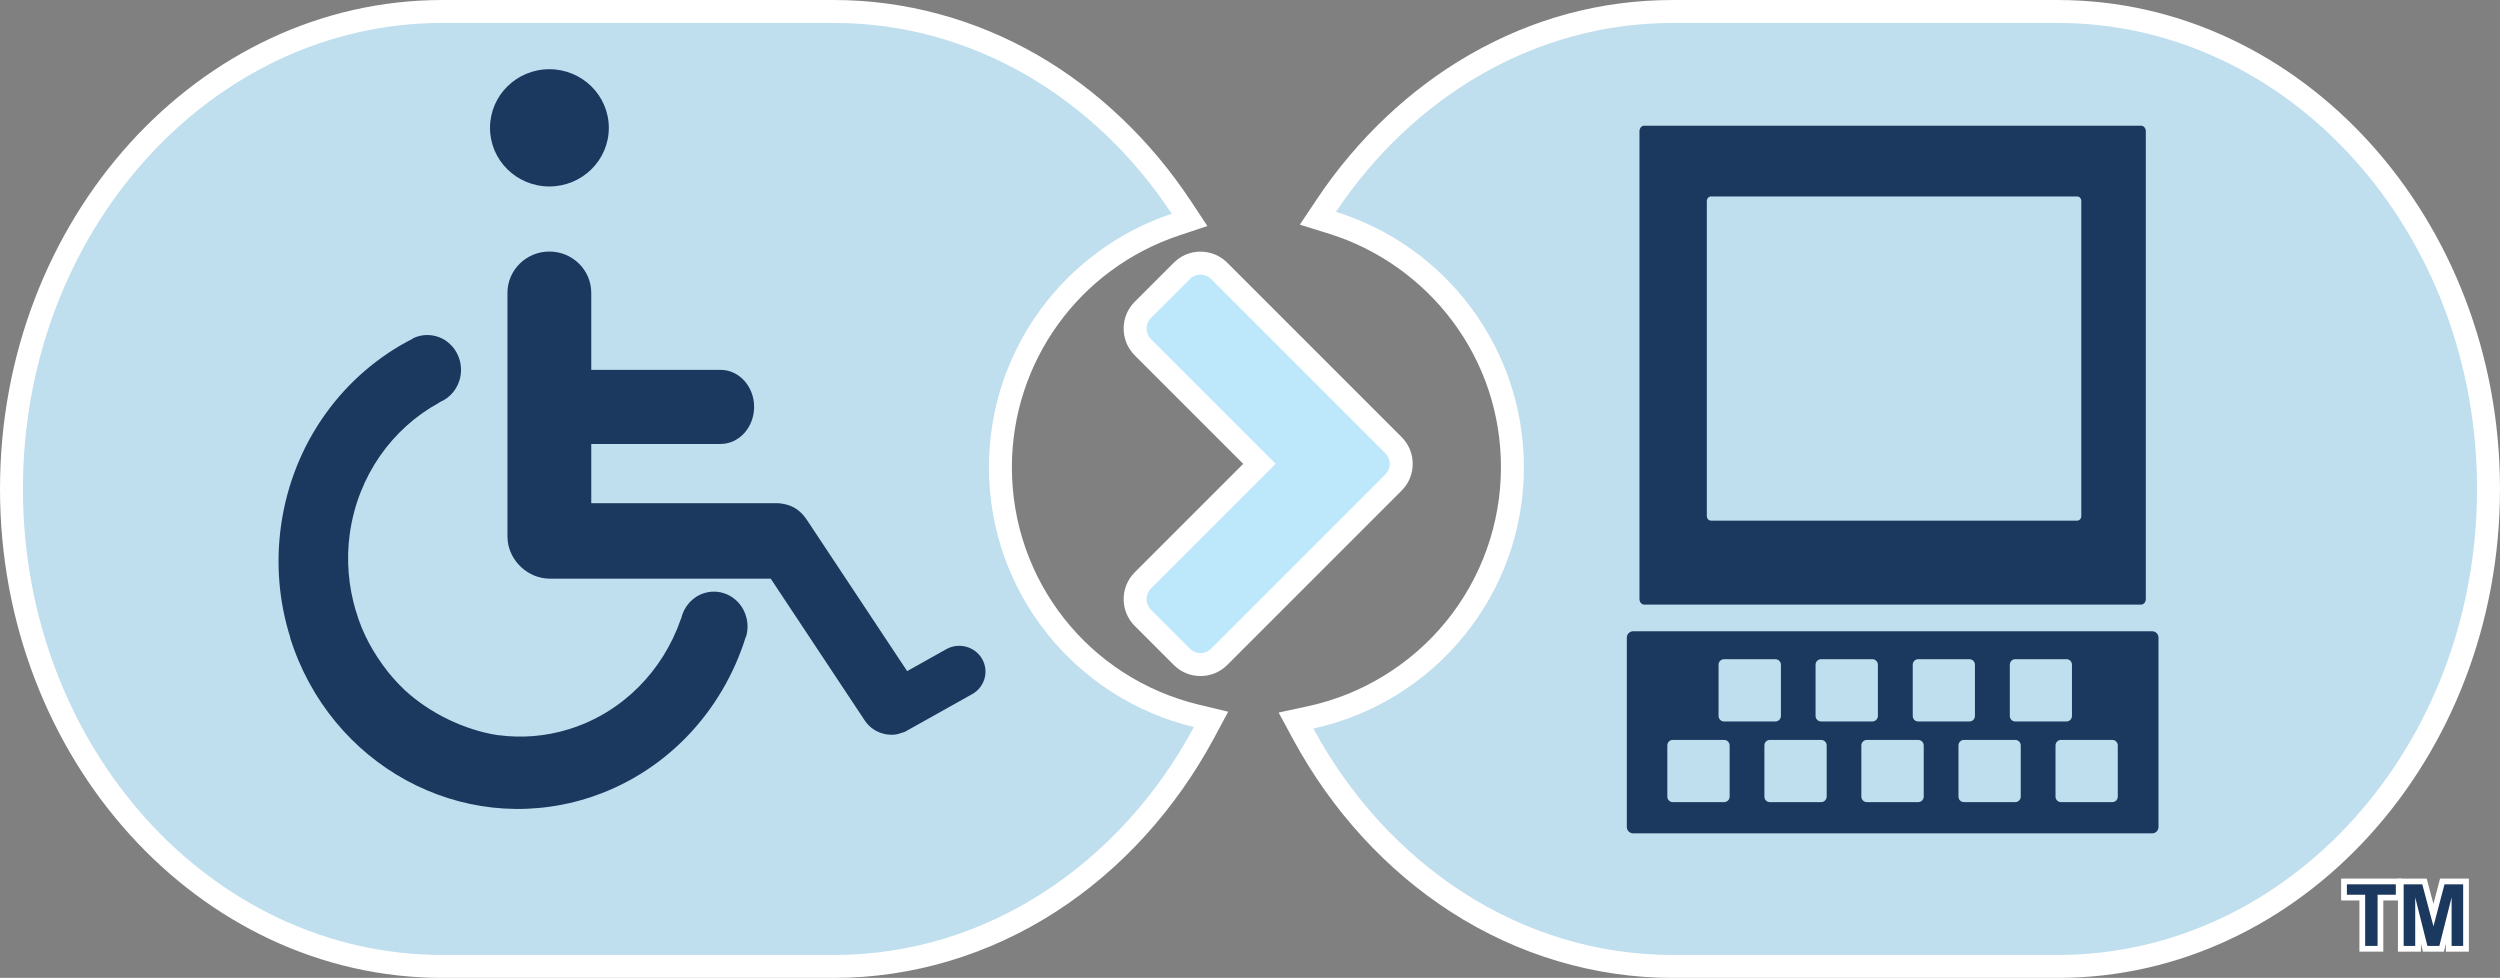
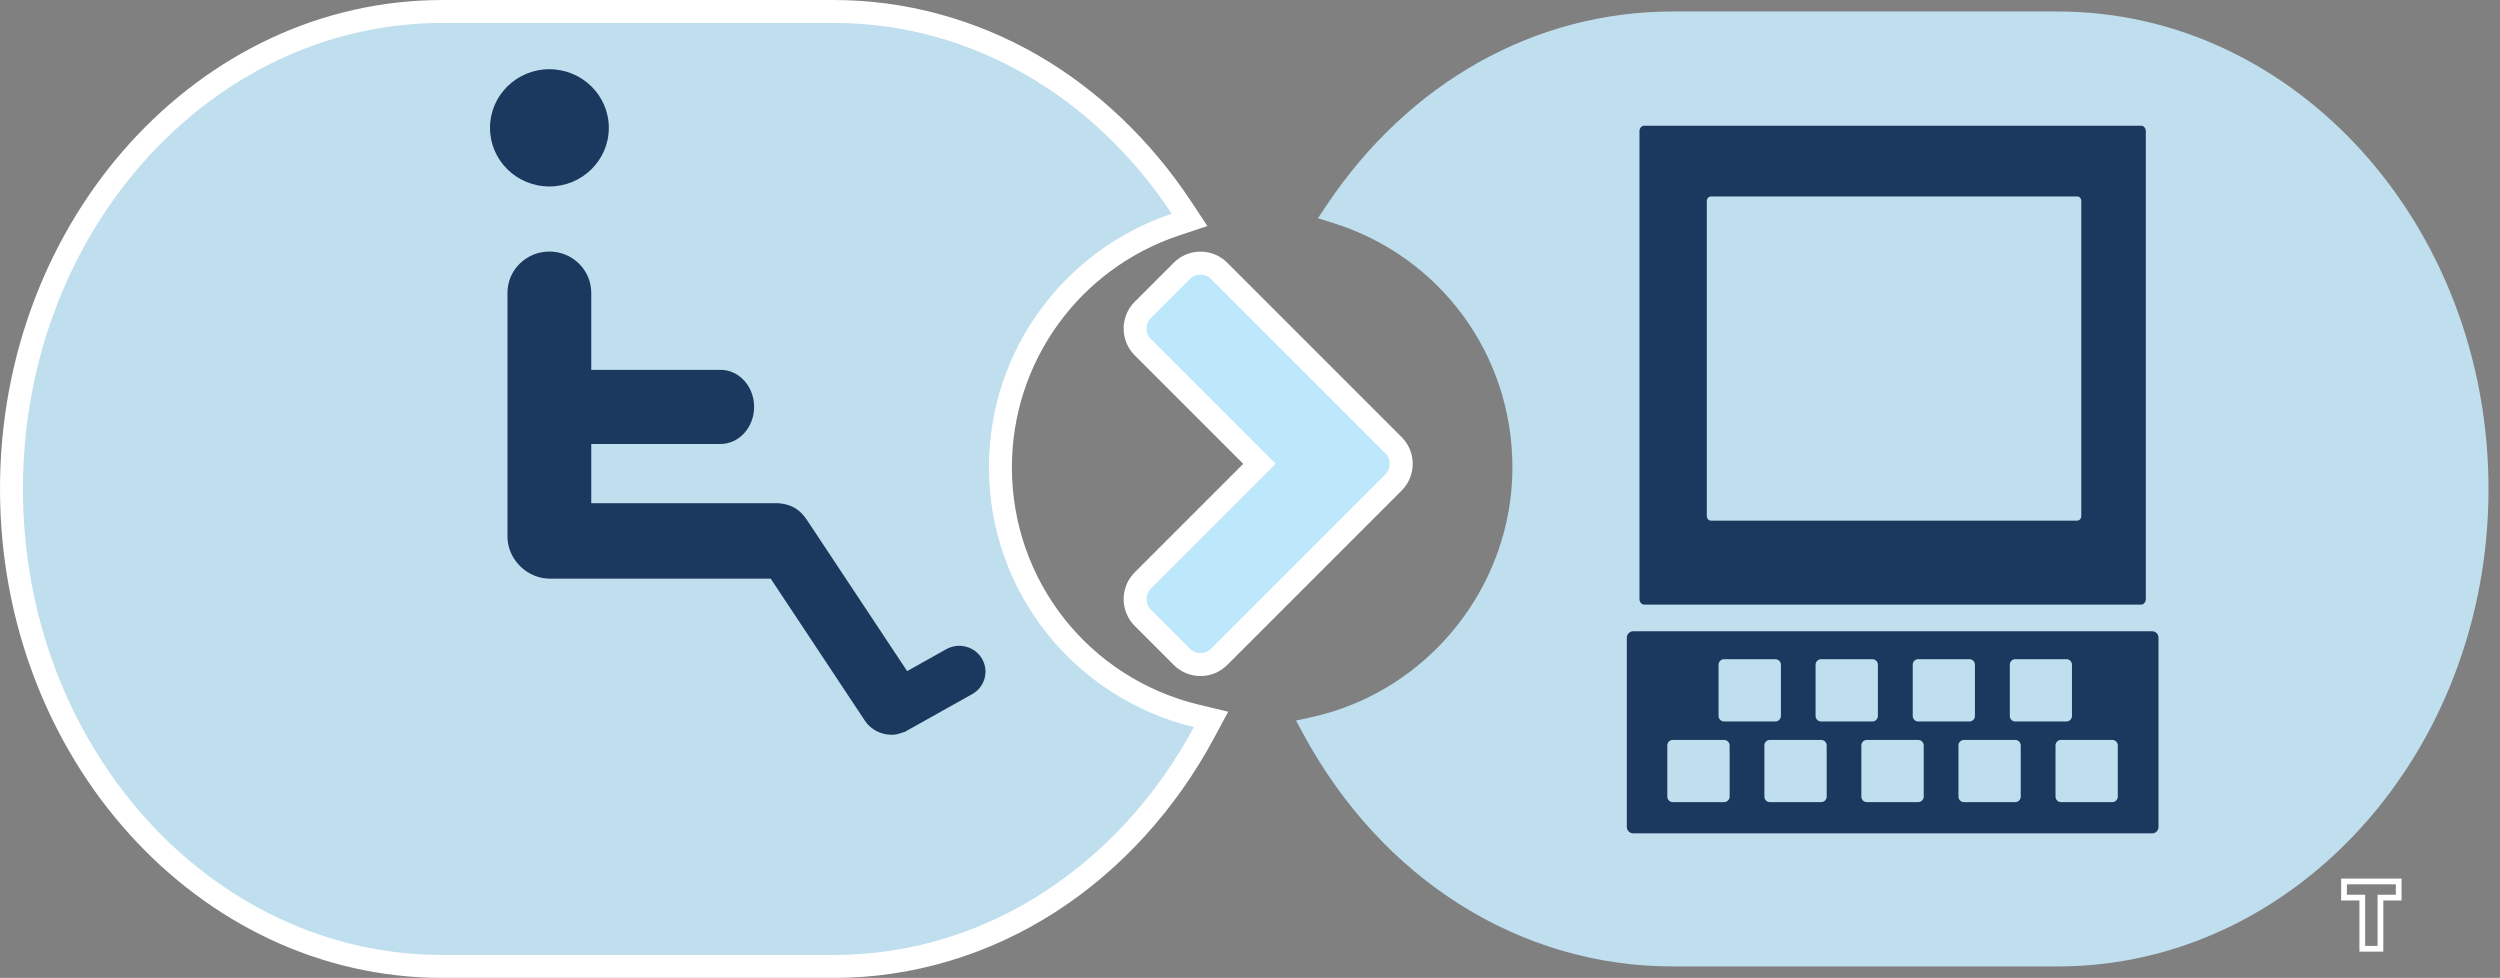
<svg xmlns="http://www.w3.org/2000/svg" viewBox="0 0 544.825 213.113" height="213.113" width="544.825" xml:space="preserve" version="1.1" id="svg2">
  <rect x="0" y="0" width="544.825" height="213.113" fill="#808080" stroke="none" />
  <defs id="defs6" />
  <g transform="matrix(1.25,0,0,-1.25,0,213.113)" id="g10">
    <g transform="scale(0.1,0.1)" id="g12">
      <path id="path14" style="fill:#bfdeee;fill-opacity:1;fill-rule:nonzero;stroke:none" d="m 2916.2,19.988 c -265.91,0 -506.67,151.5 -644.04,405.274 l -12.67,23.418 26.02,5.652 c 203.57,44.188 351.31,227.477 351.31,435.836 0,196.602 -126.02,367.912 -313.57,426.282 l -25.55,7.95 14.86,22.25 c 143.6,214.95 363.62,338.23 603.64,338.23 l 671.39,0 c 414.09,0 750.98,-373.36 750.98,-832.282 0,-459.098 -336.89,-832.61 -750.98,-832.61 l -671.39,0" />
-       <path id="path16" style="fill:#ffffff;fill-opacity:1;fill-rule:nonzero;stroke:none" d="m 3587.59,1704.88 -671.38,0 c -124.73,0 -243.76,-32.03 -353.79,-95.19 -104.2,-59.83 -196.35,-146.94 -266.49,-251.93 l -29.73,-44.51 51.11,-15.9 c 84.94,-26.44 161.23,-80.46 214.82,-152.11 55.41,-74.08 84.69,-162.283 84.69,-255.072 0,-97.848 -34.04,-193.398 -95.86,-269.066 C 2460,546.48 2374.88,494.199 2281.26,473.879 l -52.04,-11.297 25.35,-46.844 C 2321.72,291.691 2416.76,187.762 2529.4,115.172 2646.34,39.82 2780.09,0 2916.21,0 l 671.38,0 c 425.12,0 770.98,382.469 770.98,852.598 0,469.952 -345.86,852.282 -770.98,852.282 l 0,0 z m 0,-40 c 403.61,0 730.98,-363.97 730.98,-812.282 C 4318.57,403.738 3991.2,40 3587.59,40 l -671.38,0 c -266.32,0 -498.58,158.539 -626.46,394.789 209.75,45.531 367.07,232.031 367.07,455.379 0,209.292 -137.87,386.322 -327.63,445.372 133.24,199.43 346.15,329.34 587.02,329.34 l 671.38,0" />
      <path id="path18" style="fill:#bfdeee;fill-opacity:1;fill-rule:nonzero;stroke:none" d="M 771.203,19.988 C 356.984,19.988 20,393.5 20,852.598 20,1311.52 356.984,1684.88 771.203,1684.88 l 682.887,0 c 237.73,0 464.07,-127.69 605.46,-341.58 l 14.38,-21.75 -24.73,-8.25 c -182.45,-60.92 -305.03,-230.96 -305.03,-423.132 0,-206.867 140.63,-385.098 341.99,-433.43 l 25.22,-6.047 -12.27,-22.859 C 1964.04,176.27 1716.88,19.988 1454.09,19.988 l -682.887,0" />
      <path id="path20" style="fill:#ffffff;fill-opacity:1;fill-rule:nonzero;stroke:none" d="m 1454.08,1704.88 -682.877,0 C 345.961,1704.88 0,1322.55 0,852.598 0,382.469 345.961,0 771.203,0 l 682.877,0 c 136.44,0 270.49,40.09 387.67,115.949 112.91,73.09 208,177.672 274.98,302.422 l 24.54,45.719 -50.45,12.101 c -192.33,46.161 -326.65,216.391 -326.65,413.977 0,183.552 117.09,345.972 291.37,404.162 l 49.45,16.51 -28.75,43.49 c -70.04,105.94 -162.35,193.9 -266.96,254.37 -108.88,62.92 -231.7,96.18 -355.2,96.18 l 0,0 z m 0,-40 c 241.84,0 455.72,-131.31 588.79,-332.61 -185.09,-61.8 -318.7,-236.17 -318.7,-442.102 0,-219.828 152.47,-403.707 357.32,-452.867 C 1953.89,199.648 1720.96,40 1454.08,40 L 771.203,40 C 367.273,40 40,403.738 40,852.598 40,1300.91 367.273,1664.88 771.203,1664.88 l 682.877,0" />
      <path id="path22" style="fill:#ffffff;fill-opacity:1;fill-rule:nonzero;stroke:none" d="m 868.961,362.73 -0.133,0 0.133,0" />
      <path id="path24" style="fill:#1b385e;fill-opacity:1;fill-rule:nonzero;stroke:none" d="m 957.793,1379.83 c 57.097,0 103.637,45.64 103.637,102.15 0,56.52 -46.54,102.25 -103.637,102.25 -57.098,0 -103.5,-45.73 -103.5,-102.25 0,-56.51 46.402,-102.15 103.5,-102.15" />
-       <path id="path26" style="fill:#1b385e;fill-opacity:1;fill-rule:nonzero;stroke:none" d="m 1227.88,670.871 c -20.63,-6.312 -35.44,-23.492 -40.19,-43.902 l -0.94,-2.137 C 1155.79,535.781 1085.58,462.391 991.254,433.398 950.355,420.781 908.875,417.922 869.141,423.148 l 0.136,-0.089 -0.629,0 c -60.093,9.089 -120.546,39.511 -162.699,78.402 -0.937,0.98 -2.148,2.059 -3.129,3.09 -4.429,4.25 -8.683,8.679 -12.8,13.109 -3.801,4.25 -7.563,8.41 -11.184,12.879 -1.301,1.481 -2.375,3 -3.625,4.52 -23.672,30.339 -43.406,65.152 -54.773,104.851 l -0.176,0.172 c -12.574,42.328 -16.871,87.93 -10.383,134.734 14.184,100.903 74.144,183.239 155.094,227.674 l 1.922,1.39 c 18.793,7.73 33.113,25.32 36.289,47.51 4.566,33.16 -17.496,63.99 -49.758,68.78 -12.125,1.79 -23.938,-0.31 -34.231,-5.55 l 0.805,0 C 600.258,1054.04 510.633,935.234 489.957,788.508 480.473,720.762 486.781,654.488 506.066,593.5 l -0.355,-0.09 c 69.578,-222.211 298.234,-347.68 515.839,-280.961 137.42,42.332 238.1,151.153 278.77,282.481 l 0.18,-0.711 c 3.49,11.23 3.8,23.633 0.31,35.711 -9.13,32.211 -41.79,50.519 -72.93,40.941" />
      <path id="path28" style="fill:#1b385e;fill-opacity:1;fill-rule:nonzero;stroke:none" d="m 1712.18,556.211 c -12.49,21.559 -40.41,29.168 -62.33,16.91 l -68.29,-38.262 -172.94,260.832 c -6.63,9.797 -18.93,29.934 -52.76,31.95 l -325.04,0 0,103.23 225.34,0 c 32.36,0 58.58,28.906 58.58,64.656 0,35.713 -26.22,64.573 -58.58,64.573 l -225.34,0 0,134.19 c 0,39.87 -32.664,72.05 -73.027,72.05 -40.227,0 -73.07,-32.18 -73.07,-72.05 l 0,-424.685 c 0,-37.32 30.023,-69.496 66.761,-73.164 5.504,-0.531 9.489,-0.441 14.993,-0.441 l 377.253,0 164.13,-247.539 c 8.19,-12.223 20.36,-19.961 33.56,-23 3.32,-1.031 6.81,-1.121 10.3,-1.441 0.44,0 0.89,-0.04 1.43,-0.079 6.13,-0.23 12.08,0.707 18.12,3.129 1.12,0.399 2.06,0.578 3.18,0.942 0.94,0.488 2.01,0.488 2.95,0.937 L 1695,494.77 c 21.88,12.218 29.66,39.73 17.18,61.441" />
      <path id="path30" style="fill:#1b385e;fill-opacity:1;fill-rule:nonzero;stroke:none" d="m 2975.74,805.16 0,549.36 c 0,4.34 3.27,7.91 7.43,7.91 l 638.18,0 c 4.16,0 7.25,-3.57 7.25,-7.91 l 0,-549.36 c 0,-4.34 -3.09,-7.965 -7.25,-7.965 l -638.18,0 c -4.16,0 -7.43,3.625 -7.43,7.965 M 2858.33,660.449 c 0,-5.238 3.67,-9.617 8.19,-9.617 l 866.43,0 c 4.47,0 8.14,4.379 8.14,9.617 l 0,815.641 c 0,5.37 -3.67,9.66 -8.14,9.66 l -866.43,0 c -4.52,0 -8.19,-4.29 -8.19,-9.66 l 0,-815.641 z m 485.81,-245.527 -89.27,0 c -5.41,0 -9.71,-4.293 -9.71,-9.621 l 0,-89.313 c 0,-5.328 4.3,-9.527 9.71,-9.527 l 89.27,0 c 5.42,0 9.76,4.199 9.76,9.527 l 0,89.313 c 0,5.328 -4.34,9.621 -9.76,9.621 m 338.51,0 -89.4,0 c -5.24,0 -9.58,-4.293 -9.58,-9.621 l 0,-89.313 c 0,-5.328 4.34,-9.527 9.58,-9.527 l 89.4,0 c 5.28,0 9.58,4.199 9.58,9.527 l 0,89.313 c 0,5.328 -4.3,9.621 -9.58,9.621 m -507.7,0 -89.31,0 c -5.37,0 -9.53,-4.293 -9.53,-9.621 l 0,-89.313 c 0,-5.328 4.16,-9.527 9.53,-9.527 l 89.31,0 c 5.42,0 9.76,4.199 9.76,9.527 l 0,89.313 c 0,5.328 -4.34,9.621 -9.76,9.621 m 338.42,0 -89.31,0 c -5.28,0 -9.58,-4.293 -9.58,-9.621 l 0,-89.313 c 0,-5.328 4.3,-9.527 9.58,-9.527 l 89.31,0 c 5.37,0 9.67,4.199 9.67,9.527 l 0,89.313 c 0,5.328 -4.3,9.621 -9.67,9.621 m 0.14,32.129 89.31,0 c 5.28,0 9.53,4.34 9.53,9.668 l 0,89.312 c 0,5.328 -4.25,9.617 -9.53,9.617 l -89.31,0 c -5.42,0 -9.53,-4.289 -9.53,-9.617 l 0,-89.312 c 0,-5.328 4.11,-9.668 9.53,-9.668 m -169.23,0 89.31,0 c 5.37,0 9.58,4.34 9.58,9.668 l 0,89.312 c 0,5.328 -4.21,9.617 -9.58,9.617 l -89.31,0 c -5.37,0 -9.54,-4.289 -9.54,-9.617 l 0,-89.312 c 0,-5.328 4.17,-9.668 9.54,-9.668 m -338.33,0 89.13,0 c 5.51,0 9.85,4.34 9.85,9.668 l 0,89.312 c 0,5.328 -4.34,9.617 -9.85,9.617 l -89.13,0 c -5.46,0 -9.76,-4.289 -9.76,-9.617 l 0,-89.312 c 0,-5.328 4.3,-9.668 9.76,-9.668 m -0.18,-32.129 -89.27,0 c -5.46,0 -9.62,-4.293 -9.62,-9.621 l 0,-89.313 c 0,-5.328 4.16,-9.527 9.62,-9.527 l 89.27,0 c 5.37,0 9.75,4.199 9.75,9.527 l 0,89.313 c 0,5.328 -4.38,9.621 -9.75,9.621 m 169.32,32.129 89.36,0 c 5.19,0 9.53,4.34 9.53,9.668 l 0,89.312 c 0,5.328 -4.34,9.617 -9.53,9.617 l -89.36,0 c -5.37,0 -9.76,-4.289 -9.76,-9.617 l 0,-89.312 c 0,-5.328 4.39,-9.668 9.76,-9.668 m 588.1,-184.039 c 0,-6.09 -4.92,-11.012 -11,-11.012 l -904.83,0 c -5.99,0 -11.09,4.922 -11.09,11.012 l 0,330.32 c 0,6.078 5.1,11.008 11.09,11.008 l 904.83,0 c 6.08,0 11,-4.93 11,-11.008 l 0,-330.32" />
      <path id="path32" style="fill:#bde7fa;fill-opacity:1;fill-rule:nonzero;stroke:none" d="m 2093.02,546.27 c -12.27,0 -23.84,4.812 -32.57,13.55 l -67.97,67.969 c -8.73,8.723 -13.54,20.301 -13.54,32.563 0,12.277 4.81,23.847 13.54,32.578 l 203.3,203.3 -203.3,203.3 c -8.73,8.73 -13.54,20.29 -13.54,32.57 0,12.28 4.81,23.84 13.54,32.57 l 67.98,67.98 c 8.72,8.73 20.29,13.54 32.56,13.54 12.28,0 23.84,-4.81 32.57,-13.54 l 303.85,-303.849 c 8.73,-8.727 13.54,-20.293 13.54,-32.571 0,-12.273 -4.81,-23.843 -13.54,-32.574 L 2125.59,559.809 c -8.73,-8.727 -20.29,-13.539 -32.57,-13.539" />
      <path id="path34" style="fill:#ffffff;fill-opacity:1;fill-rule:nonzero;stroke:none" d="m 2093.02,1266.18 c -17.61,0 -34.2,-6.88 -46.71,-19.39 l -67.98,-67.98 c -25.75,-25.76 -25.75,-67.67 0,-93.42 L 2167.49,896.23 1978.33,707.066 c -25.75,-25.757 -25.75,-67.668 0,-93.418 l 67.98,-67.976 c 12.51,-12.512 29.1,-19.402 46.71,-19.402 17.62,0 34.21,6.89 46.71,19.402 l 303.85,303.844 c 12.51,12.507 19.4,29.097 19.4,46.714 0,17.614 -6.89,34.204 -19.4,46.711 l -303.85,303.849 c -12.5,12.51 -29.09,19.39 -46.71,19.39 l 0,0 z m 0,-40 c 6.66,0 13.31,-2.55 18.43,-7.68 L 2415.3,914.656 c 10.24,-10.238 10.24,-26.617 0,-36.855 L 2111.45,573.949 c -5.12,-5.117 -11.77,-7.679 -18.43,-7.679 -6.65,0 -13.3,2.562 -18.42,7.679 l -67.98,67.981 c -10.24,10.242 -10.24,26.621 0,36.851 l 217.44,217.449 -217.44,217.44 c -10.24,10.24 -10.24,26.62 0,36.86 l 67.98,67.97 c 5.12,5.13 11.77,7.68 18.42,7.68" />
-       <path id="path36" style="fill:#1b385e;fill-opacity:1;fill-rule:nonzero;stroke:none" d="m 4118.49,50.781 0,89.207 -31.86,0 0,28.16 95.34,0 0,-28.16 -31.8,0 0,-89.207 -31.68,0" />
      <path id="path38" style="fill:#ffffff;fill-opacity:1;fill-rule:nonzero;stroke:none" d="m 4186.97,173.148 -105.34,0 0,-38.16 31.86,0 0,-89.207 41.68,0 0,89.207 31.8,0 0,38.16 z m -10,-10 0,-18.16 -31.8,0 0,-89.207 -21.68,0 0,89.207 -31.86,0 0,18.16 85.34,0" />
-       <path id="path40" style="fill:#1b385e;fill-opacity:1;fill-rule:nonzero;stroke:none" d="m 4269.22,50.781 0,49.258 -12.42,-49.258 -28.66,0 -12.35,49.109 0,-49.109 -30.13,0 0,117.367 41.29,0 15.6,-58.687 15.44,58.687 41.38,0 0,-117.367 -30.15,0" />
-       <path id="path42" style="fill:#ffffff;fill-opacity:1;fill-rule:nonzero;stroke:none" d="m 4304.37,173.148 -50.23,0 -1.96,-7.449 -9.65,-36.687 -9.77,36.718 -1.97,7.418 -50.13,0 0,-127.367 40.13,0 0,13.699 1.55,-6.141 1.9,-7.559 36.45,0 1.91,7.559 1.62,6.43 0,-13.988 40.15,0 0,127.367 z m -10,-10 0,-107.367 -20.15,0 0,84.52 -21.32,-84.52 -20.87,0 -21.24,84.52 0,-84.52 -20.13,0 0,107.367 32.44,0 19.48,-73.238 19.27,73.238 32.52,0" />
    </g>
  </g>
</svg>